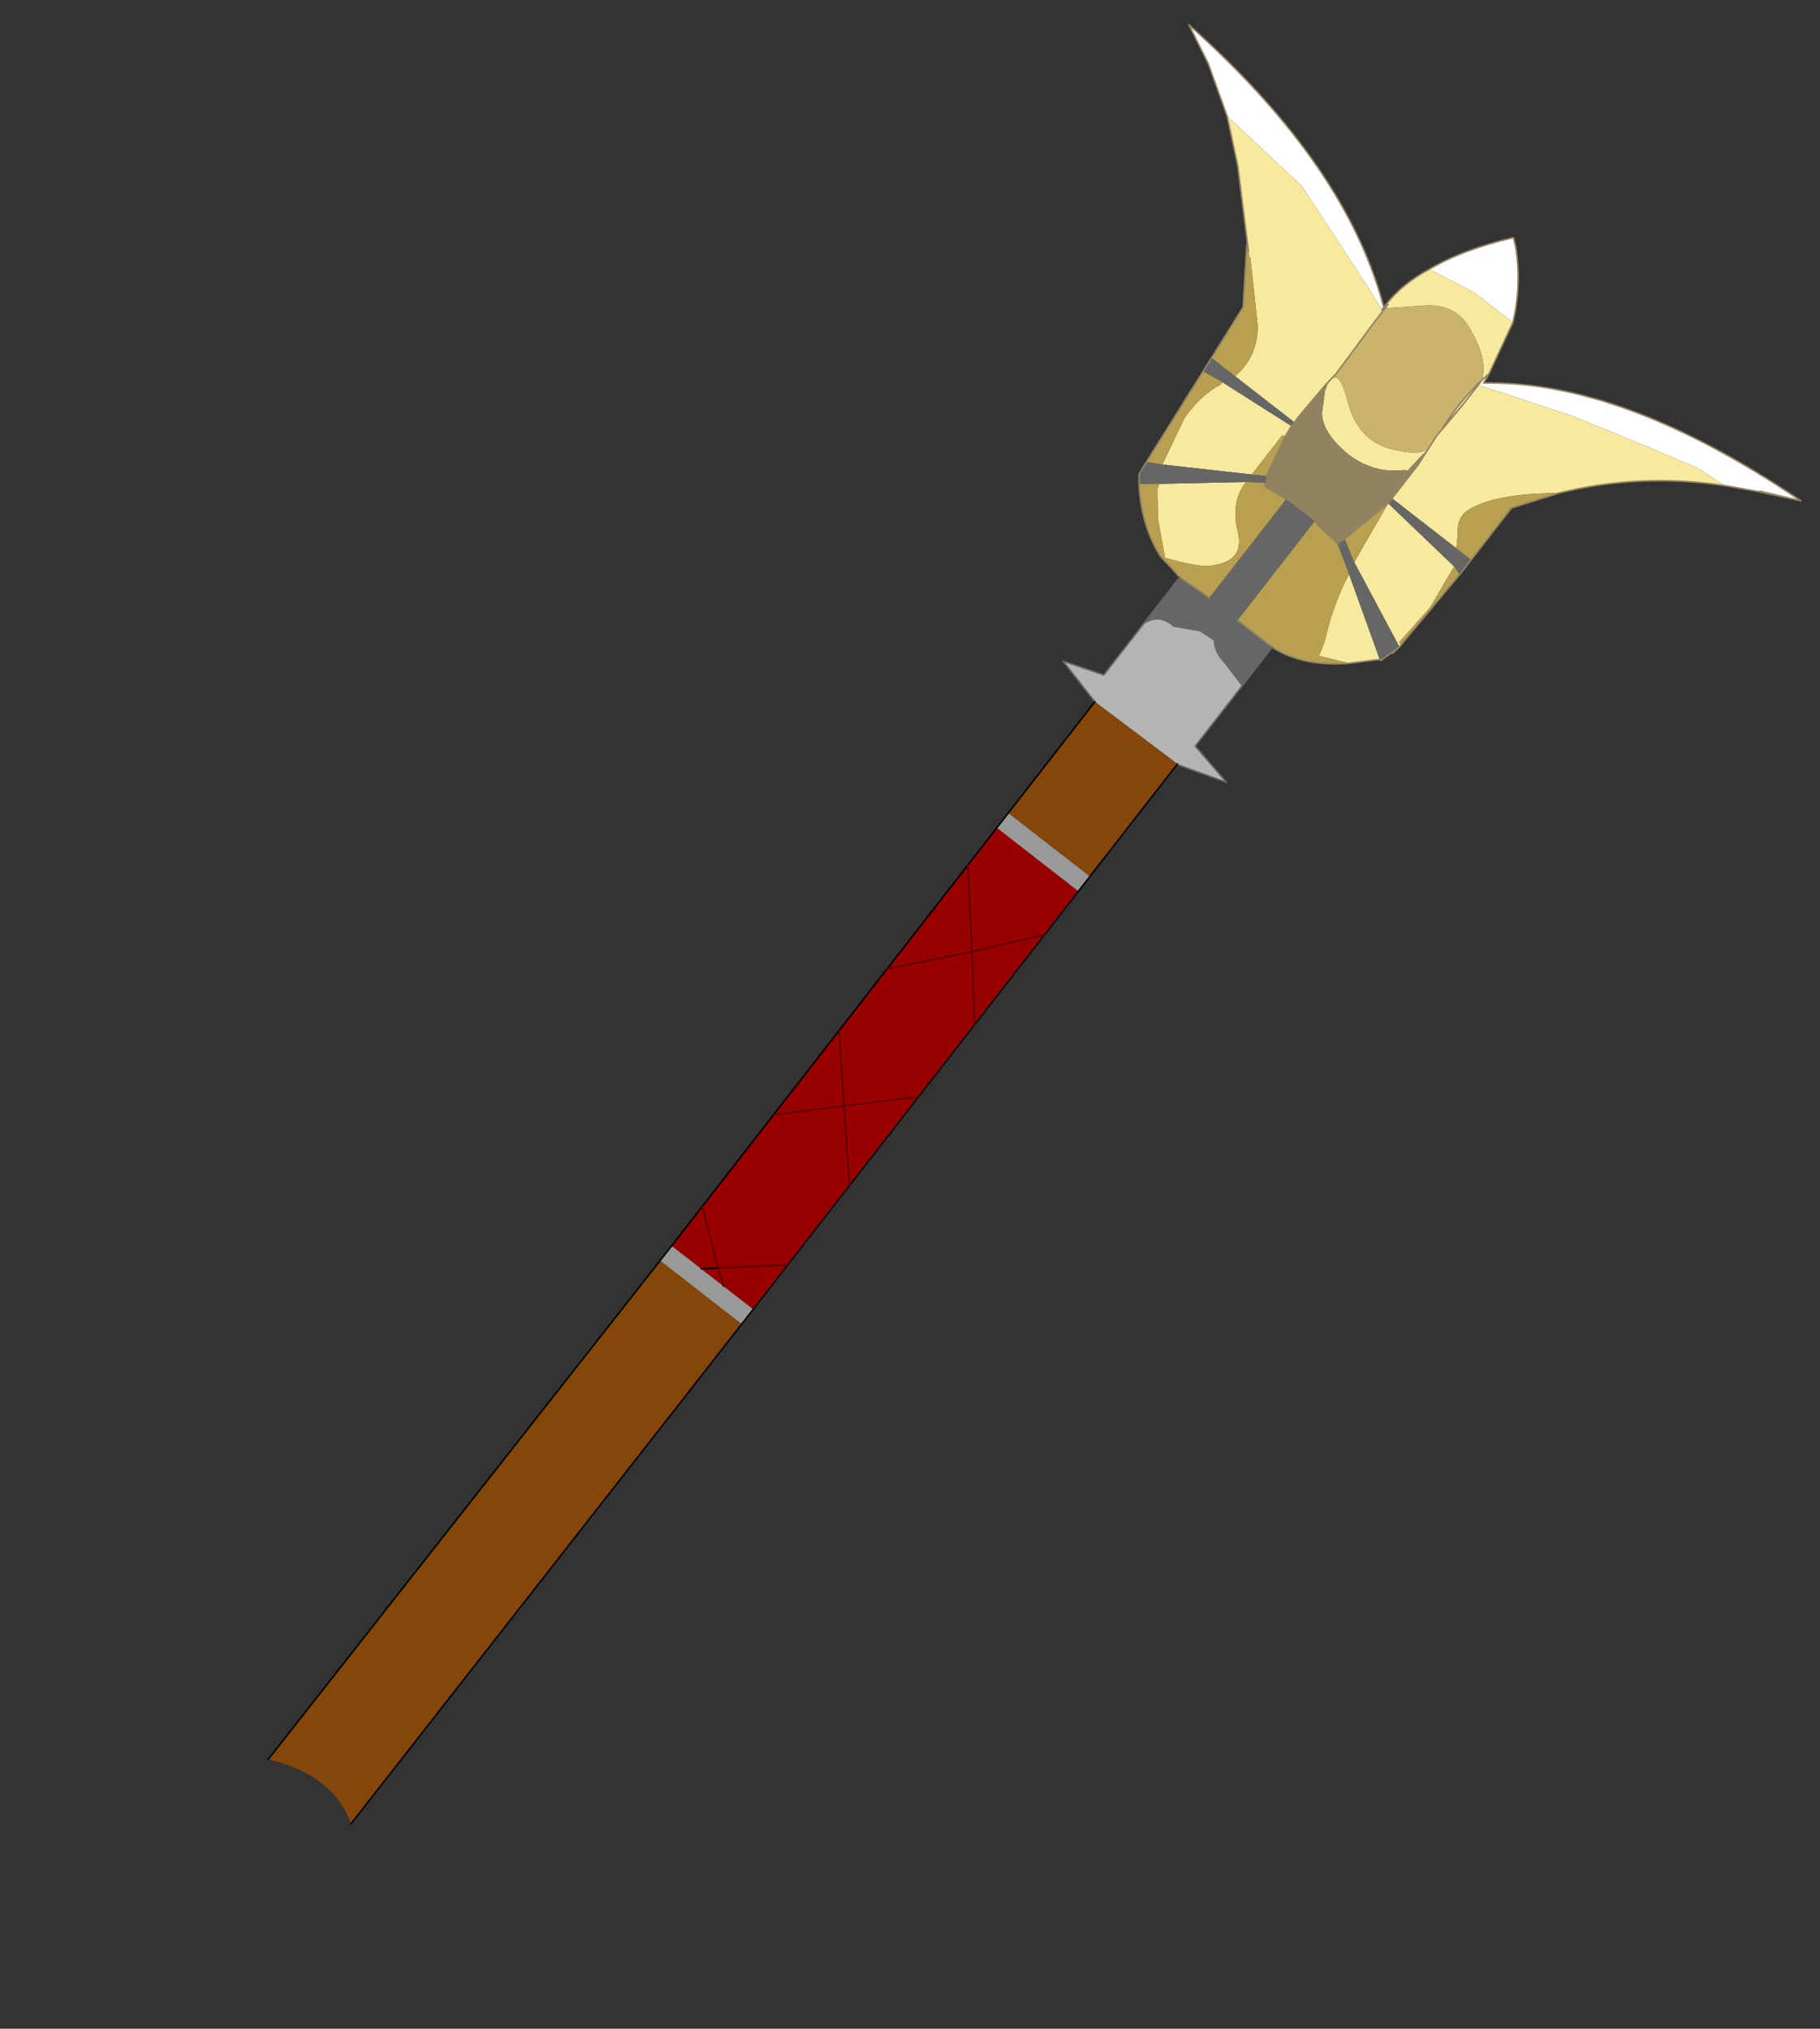
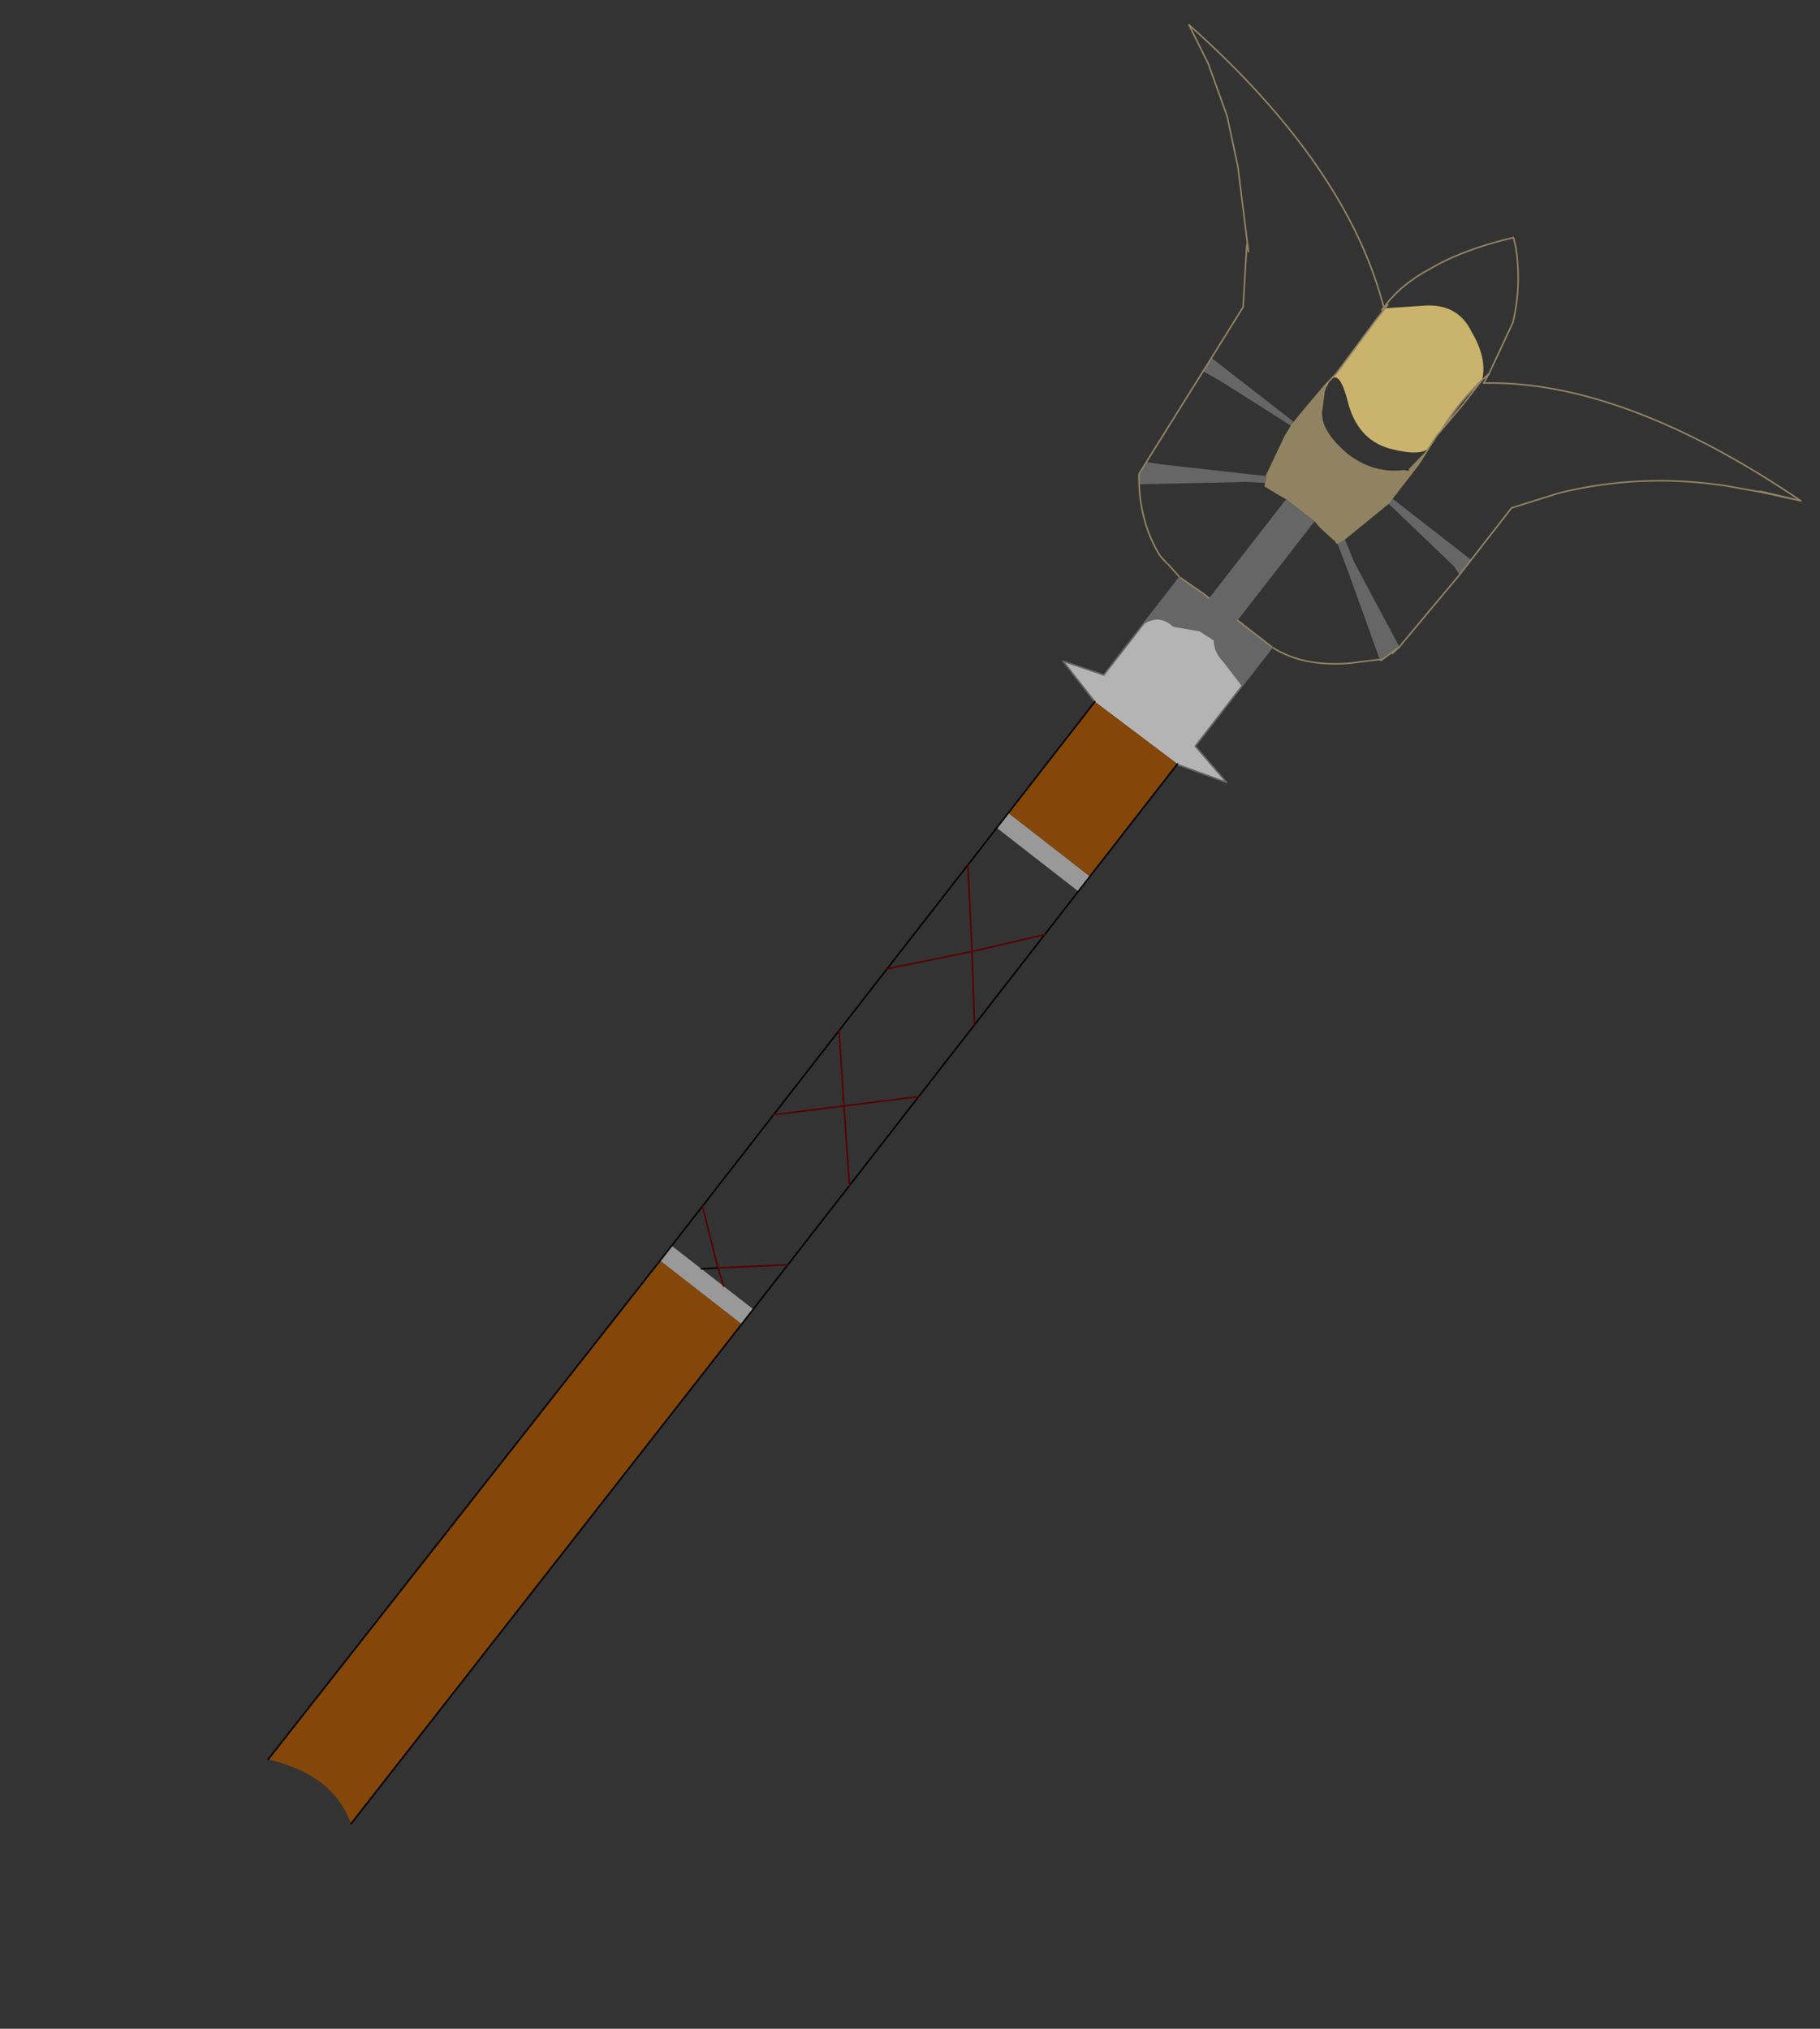
<svg xmlns="http://www.w3.org/2000/svg" xmlns:xlink="http://www.w3.org/1999/xlink" width="58px" height="64.65px">
  <rect width="100%" height="100%" fill="#333333" stroke="none" />
  <g transform="matrix(1, 0, 0, 1, -203.25, -98.25)">
    <use xlink:href="#object-0" width="24.75" height="62.75" transform="matrix(0.788, 0.613, -0.613, 0.788, 241.75, 98.25)" />
  </g>
  <defs>
    <g transform="matrix(1, 0, 0, 1, 12.35, 31.35)" id="object-0">
      <use xlink:href="#object-1" width="24.75" height="62.75" transform="matrix(1, 0, 0, 1, -12.35, -31.35)" />
    </g>
    <g transform="matrix(1, 0, 0, 1, 12.35, 31.35)" id="object-1">
-       <path fill-rule="evenodd" fill="#ffffff" stroke="none" d="M1.65 -29.2L0.1 -29.2L-1.5 -28.9Q-1.05 -30.05 0 -31.35L0.25 -31.15Q1.15 -30.3 1.65 -29.2M2 -27.15L2.05 -27.45L2.1 -27.1Q5.55 -29.9 12.4 -30.35L11.2 -29.8L11.15 -29.75L10.2 -29.25L9.15 -29.15L7.45 -28.7L4.95 -28L2 -26.95L2 -27.15M-9.6 -28.8L-11.1 -29.75L-12.35 -30.35Q-5.6 -29.9 -1.9 -27.05L-1.9 -27L-1.9 -26.95L-2.7 -27.25L-4 -27.7L-6.35 -28.5L-9.6 -28.8" />
-       <path fill-rule="evenodd" fill="#f7e99d" stroke="none" d="M-1.5 -28.9L0.1 -29.2L1.65 -29.2L2.05 -27.45L2 -27.15Q1.7 -27.8 0.8 -28.15Q-0.1 -28.6 -0.9 -27.9L-1.85 -27.05L-1.85 -27.2L-1.85 -27.05L-1.85 -27L-1.9 -26.95L-1.9 -27L-1.9 -27.05L-1.9 -27.15Q-1.9 -28 -1.5 -28.9M-1.9 -27L-1.9 -26.95L-1.85 -27L-1.85 -26.55L-1.8 -24.45L-1.85 -23.95L-1.9 -22.65L-1.9 -22.4L-4.3 -22.4Q-4.1 -23.3 -4.7 -24.1L-6.25 -25.7L-6.25 -25.65L-6.4 -25.8L-6.5 -25.9L-6.6 -26L-8.35 -27.75L-9.6 -28.8L-6.35 -28.5L-4 -27.7L-2.7 -27.25L-1.9 -26.95L-1.9 -27M2.05 -23.75L1.95 -24.85L2 -26.15L2 -26.95L4.95 -28L7.45 -28.7L9.15 -29.15L10.2 -29.25Q7.8 -27.9 6.15 -25.8Q4.55 -24.55 4.2 -23.6Q4.05 -23.2 4.4 -22.8L4.65 -22.4L2.05 -22.4L2.05 -23.75M2 -26.95L2 -26.15L1.95 -25.15Q1.85 -26.2 2 -27.15L2 -26.95M5.15 -18.9L5.15 -18.8L2.35 -20.05L2.05 -22.2L4.95 -21.9L5.15 -20.4L5.05 -18.9L5.15 -18.9M4.9 -18.1L4.2 -17.4L3.3 -17L3.15 -17.5Q2.65 -18.55 2.45 -19.65L4.9 -18.1M2 -24.4L1.9 -23.45L1.95 -23.45L1.9 -23.4L1.8 -23.35Q1.1 -22.65 0.05 -22.65Q-1.05 -22.7 -1.4 -23.2L-1.75 -23.8Q-2.05 -24.8 -1 -24Q0 -23.2 1 -23.6Q1.95 -24 2 -24.4M-1.9 -22.25L-1.85 -21.85L-1.95 -21.85L-1.95 -20.25L-4.4 -18.75L-4.75 -20.35Q-4.8 -21.25 -4.5 -21.9L-4.5 -22L-1.9 -22.25M-1.95 -19.95Q-1.95 -19.15 -1.2 -18.55Q-0.35 -17.9 -1.3 -17.05Q-1.65 -16.8 -2.5 -16.45L-3.45 -17.3L-4.05 -18.05L-4.1 -18.2L-1.95 -19.95" />
      <path fill-rule="evenodd" fill="#cab36c" stroke="none" d="M-1.85 -27L-1.85 -27.05L-1.85 -27.2L-1.85 -27.05L-0.9 -27.9Q-0.1 -28.6 0.8 -28.15Q1.7 -27.8 2 -27.15Q1.85 -26.2 1.95 -25.15L2 -26.15L1.95 -24.85L2.05 -23.75L2 -24.4Q1.95 -24 1 -23.6Q0 -23.2 -1 -24Q-2.05 -24.8 -1.75 -23.8L-1.8 -23.95L-1.85 -23.95L-1.8 -24.45L-1.85 -26.55L-1.85 -27" />
      <path fill-rule="evenodd" fill="#918362" stroke="none" d="M2.05 -23.75L2.05 -22.4L2.05 -22.25L2.05 -22.2L1.65 -20.45L1.55 -20.2L1.5 -20.2L1.4 -20.2L0.8 -20.25L0.55 -20.3L-0.6 -20.3L-0.95 -20.25L-1.4 -20.2L-1.45 -20.3L-1.55 -20.5L-1.85 -21.85L-1.9 -22.25L-1.9 -22.4L-1.9 -22.65L-1.85 -23.95L-1.8 -23.95L-1.75 -23.8L-1.4 -23.2Q-1.05 -22.7 0.05 -22.65Q1.1 -22.65 1.8 -23.35L1.9 -23.4L1.95 -23.45L1.9 -23.45L2 -24.4L2.05 -23.75" />
      <path fill-rule="evenodd" fill="#666666" stroke="none" d="M2.05 -22.4L4.65 -22.4L5.25 -22.4L5.25 -21.8L4.95 -21.9L2.05 -22.2L2.05 -22.25L2.05 -22.4M5.15 -18.8L5.1 -18.5L5.15 -18.8L4.95 -18.1L4.9 -18.1L2.45 -19.65L1.55 -20.2L1.65 -20.45L2.35 -20.05L5.15 -18.8M1.95 -16.3L1.95 -14.75L1 -15Q0.6 -15.05 0.35 -15.35L-0.2 -15.3L-0.95 -14.9Q-1.55 -14.95 -1.75 -14.4L-1.75 -16.25L-0.85 -16.3L-0.6 -16.3L-0.6 -20.3L0.55 -20.3L0.55 -16.3L1.95 -16.3M-4.6 -17.8L-4.8 -18.05L-4.85 -18.5L-4.4 -18.75L-1.95 -20.25L-1.55 -20.5L-1.45 -20.3L-1.95 -19.95L-4.1 -18.2L-4.6 -17.8M-5.2 -21.9L-5.25 -22.4L-4.3 -22.4L-1.9 -22.4L-1.9 -22.25L-4.5 -22L-5.2 -21.9" />
-       <path fill-rule="evenodd" fill="#b8a050" stroke="none" d="M4.65 -22.4L4.4 -22.8Q4.05 -23.2 4.2 -23.6Q4.55 -24.55 6.15 -25.8L5.25 -24.5L5.25 -22.4L4.65 -22.4M5.25 -21.8L5.15 -18.9L5.05 -18.9L5.15 -20.4L4.95 -21.9L5.25 -21.8M4.2 -17.4Q3.1 -16.4 1.95 -16.3L0.55 -16.3L0.55 -20.3L0.8 -20.25L1.4 -20.2L1.5 -20.2L1.55 -20.2L2.45 -19.65Q2.65 -18.55 3.15 -17.5L3.3 -17L4.2 -17.4M-1.75 -16.25L-2.3 -16.35L-2.35 -16.35L-2.65 -16.4Q-3.75 -16.8 -4.6 -17.8L-4.1 -18.2L-4.05 -18.05L-3.45 -17.3L-2.5 -16.45Q-1.65 -16.8 -1.3 -17.05Q-0.35 -17.9 -1.2 -18.55Q-1.95 -19.15 -1.95 -19.95L-1.45 -20.3L-1.4 -20.2L-0.95 -20.25L-0.6 -20.3L-0.6 -16.3L-0.85 -16.3L-1.75 -16.25M-4.85 -18.5L-5.2 -21.9L-4.5 -22L-4.5 -21.9Q-4.8 -21.25 -4.75 -20.35L-4.4 -18.75L-4.85 -18.5M-5.25 -22.4L-5.45 -24.3L-6.55 -25.9L-6.5 -25.9L-6.4 -25.8L-6.25 -25.65L-6.25 -25.7L-4.7 -24.1Q-4.1 -23.3 -4.3 -22.4L-5.25 -22.4M-1.85 -21.85L-1.55 -20.5L-1.95 -20.25L-1.95 -21.85L-1.85 -21.85M1.65 -20.45L2.05 -22.2L2.35 -20.05L1.65 -20.45" />
      <path fill-rule="evenodd" fill="#b4b4b4" stroke="none" d="M1.95 -14.75L1.95 -12.3L3.45 -12L1.9 -11.5L1.85 -11.5L-1.45 -11.45L-3.05 -11.85L-1.75 -12.3L-1.75 -14.4Q-1.55 -14.95 -0.95 -14.9L-0.2 -15.3L0.35 -15.35Q0.6 -15.05 1 -15L1.95 -14.75" />
      <path fill-rule="evenodd" fill="#844609" stroke="none" d="M1.85 -11.5L1.85 -6.95L-1.45 -6.95L-1.45 -11.45L1.85 -11.5M1.85 11.15L1.8 31.4Q0.4 30.5 -1.55 31.4L-1.45 11.15L1.85 11.15" />
      <path fill-rule="evenodd" fill="#999999" stroke="none" d="M1.85 -6.95L1.85 -6.35L-1.45 -6.35L-1.45 -6.95L1.85 -6.95M1.85 10.55L1.85 11.15L-1.45 11.15L-1.45 10.55L-0.25 10.55L0.65 10.55L1.85 10.55" />
-       <path fill-rule="evenodd" fill="#990000" stroke="none" d="M1.85 -6.35L1.85 -4.6L1.85 -0.95L1.85 1.95L1.85 5.55L1.85 8.75L1.85 10.55L0.65 10.55L0.15 10.2L1.85 8.75L0.15 10.2L-1.45 8.95L-1.45 10.55L-0.25 10.55L0.15 10.2L-1.45 8.95L-1.45 5.25L-1.45 1.85L-1.45 -0.65L-1.45 -4.85L-1.45 -6.35L1.85 -6.35M1.85 -4.6L0.35 -2.75L-1.45 -4.85L0.35 -2.75L1.85 -4.6M1.85 -0.95L0.35 -2.75L1.85 -0.95M-1.45 5.25L0.15 3.65L1.85 5.55L0.15 3.65L-1.45 5.25M1.85 1.95L0.15 3.65L-1.45 1.85L0.15 3.65L1.85 1.95M0.15 10.2L0.65 10.55L-0.25 10.55L0.15 10.2M0.35 -2.75L-1.45 -0.65L0.35 -2.75" />
      <path fill-rule="evenodd" fill="#f2de68" stroke="none" d="M-6.55 -25.9L-6.6 -26L-6.5 -25.9L-6.55 -25.9" />
      <path fill="none" stroke="#918362" stroke-width="0.05" stroke-linecap="round" stroke-linejoin="round" d="M1.65 -29.2Q1.15 -30.3 0.25 -31.15L0 -31.35Q-1.05 -30.05 -1.5 -28.9Q-1.9 -28 -1.9 -27.15L-1.9 -27.05L-1.9 -27L-1.9 -26.95L-1.85 -27L-1.85 -27.05L-1.85 -27.2L-1.85 -27.05M2 -27.15L2.05 -27.45L1.65 -29.2M10.2 -29.25L11.15 -29.75L11.2 -29.8L12.4 -30.35Q5.55 -29.9 2.1 -27.1L2.05 -27.45M2 -26.15L1.95 -24.85L2.05 -23.75L2.05 -22.4L2.05 -22.25L2.05 -22.2L1.65 -20.45L1.55 -20.2L1.5 -20.2M6.15 -25.8Q7.8 -27.9 10.2 -29.25M2 -26.95L2 -26.15L1.95 -25.15Q1.85 -26.2 2 -27.15L2 -26.95M11.15 -29.75L12.4 -30.35M5.25 -21.8L5.15 -18.9L5.15 -18.8L5.1 -18.5L5.15 -18.8L4.95 -18.1L4.9 -18.1L4.2 -17.4Q3.1 -16.4 1.95 -16.3L0.55 -16.3M-1.75 -16.25L-2.3 -16.35M-2.35 -16.35L-2.65 -16.4Q-3.75 -16.8 -4.6 -17.8L-4.8 -18.05L-4.85 -18.5L-5.2 -21.9L-5.25 -22.4L-5.45 -24.3L-6.55 -25.9L-6.6 -26L-6.5 -25.9L-6.4 -25.8M-6.6 -26L-8.35 -27.75L-9.6 -28.8L-11.1 -29.75L-12.35 -30.35Q-5.6 -29.9 -1.9 -27.05L-1.9 -27M5.25 -22.4L5.25 -21.8M6.15 -25.8L5.25 -24.5L5.25 -22.4M-1.85 -23.95L-1.9 -22.65L-1.9 -22.4L-1.9 -22.25L-1.85 -21.85L-1.55 -20.5M-1.85 -27L-1.85 -26.55L-1.8 -24.45L-1.85 -23.95M-1.75 -16.25L-0.85 -16.3L-0.6 -16.3" />
      <path fill="none" stroke="#666666" stroke-width="0.05" stroke-linecap="round" stroke-linejoin="round" d="M1.95 -16.3L1.95 -14.75L1.95 -12.3L3.45 -12L1.9 -11.5L1.85 -11.5M-1.45 -11.45L-3.05 -11.85L-1.75 -12.3L-1.75 -14.4L-1.75 -16.25M-1.75 -14.4Q-1.55 -14.95 -0.95 -14.9L-0.2 -15.3L0.35 -15.35Q0.6 -15.05 1 -15L1.95 -14.75" />
      <path fill="none" stroke="#000000" stroke-width="0.05" stroke-linecap="round" stroke-linejoin="round" d="M1.85 -11.5L1.85 -6.95L1.85 -6.35L1.85 -4.6L1.85 -0.95L1.85 1.95L1.85 5.55L1.85 8.75L1.85 10.55L1.85 11.15L1.8 31.4M-1.55 31.4L-1.45 11.15L-1.45 10.55L-1.45 8.95L-1.45 5.25L-1.45 1.85L-1.45 -0.65L-1.45 -4.85L-1.45 -6.35L-1.45 -6.95L-1.45 -11.45M-0.25 10.55L0.15 10.2" />
      <path fill="none" stroke="#590000" stroke-width="0.05" stroke-linecap="round" stroke-linejoin="round" d="M-1.45 -4.85L0.35 -2.75L1.85 -4.6M0.35 -2.75L1.85 -0.95M1.85 5.55L0.15 3.65L-1.45 5.25M-1.45 1.85L0.15 3.65L1.85 1.95M-1.45 8.95L0.15 10.2L1.85 8.75M0.15 10.2L0.65 10.55M-1.45 -0.65L0.35 -2.75" />
    </g>
  </defs>
</svg>